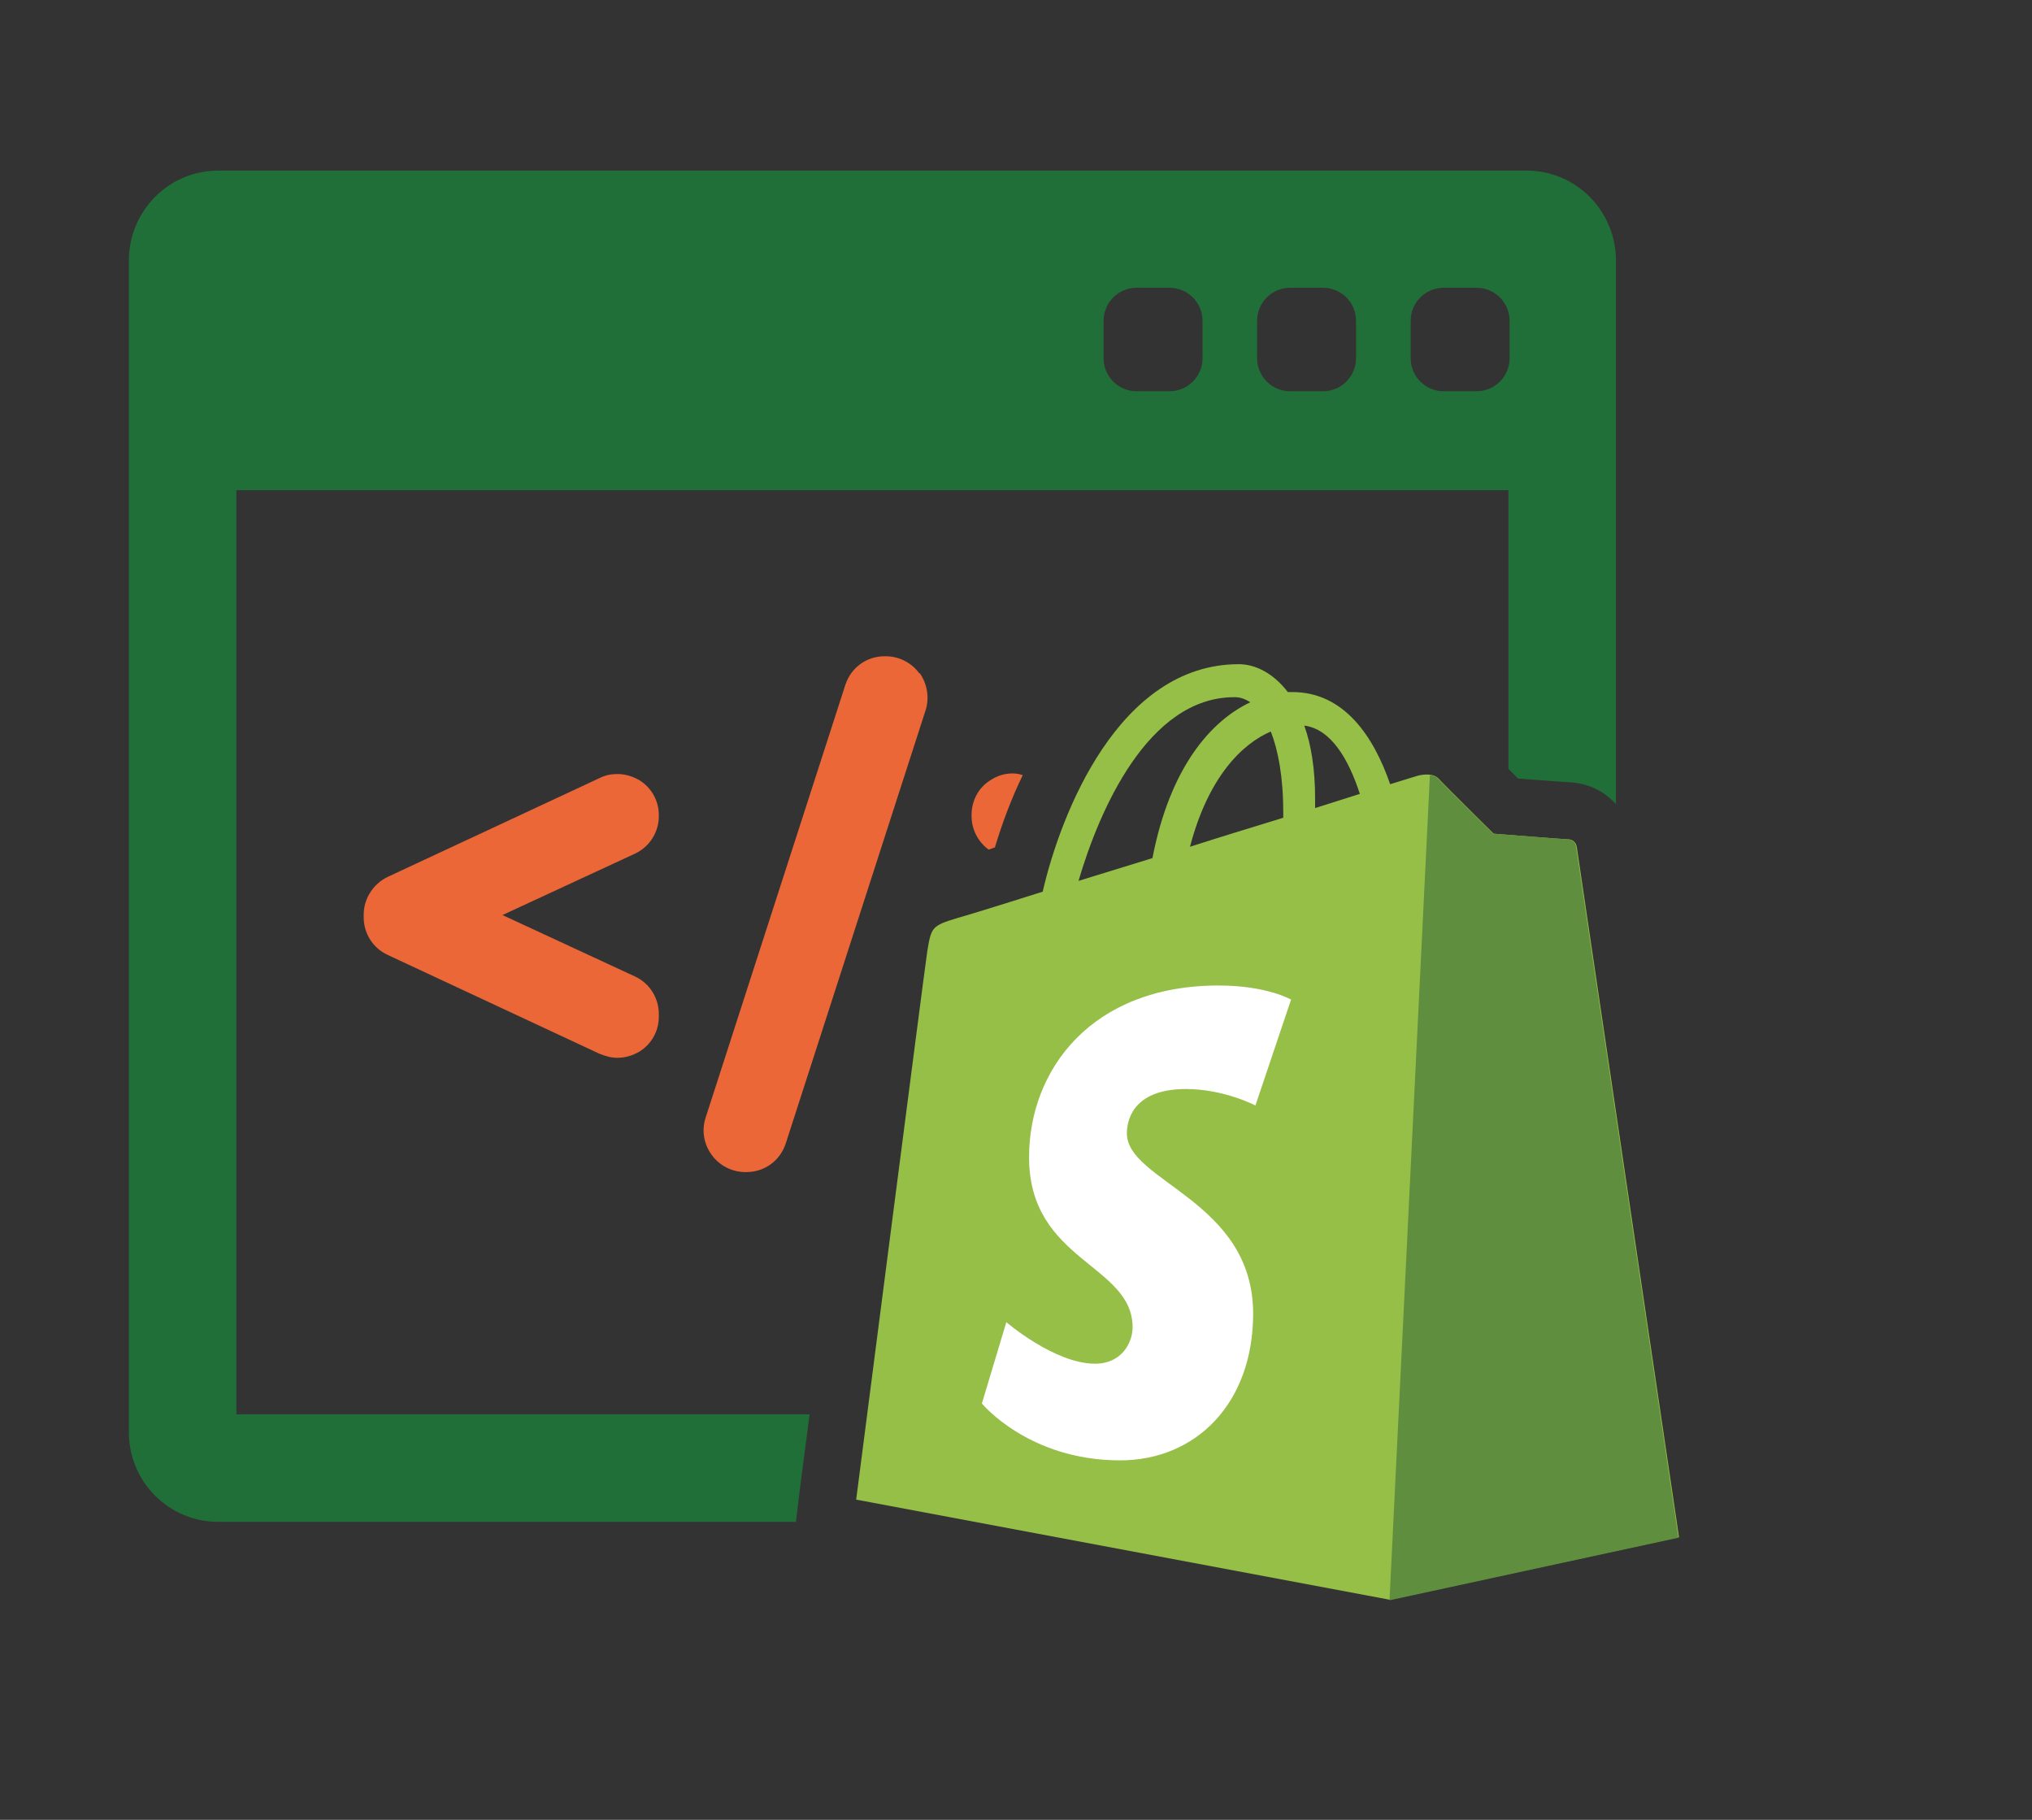
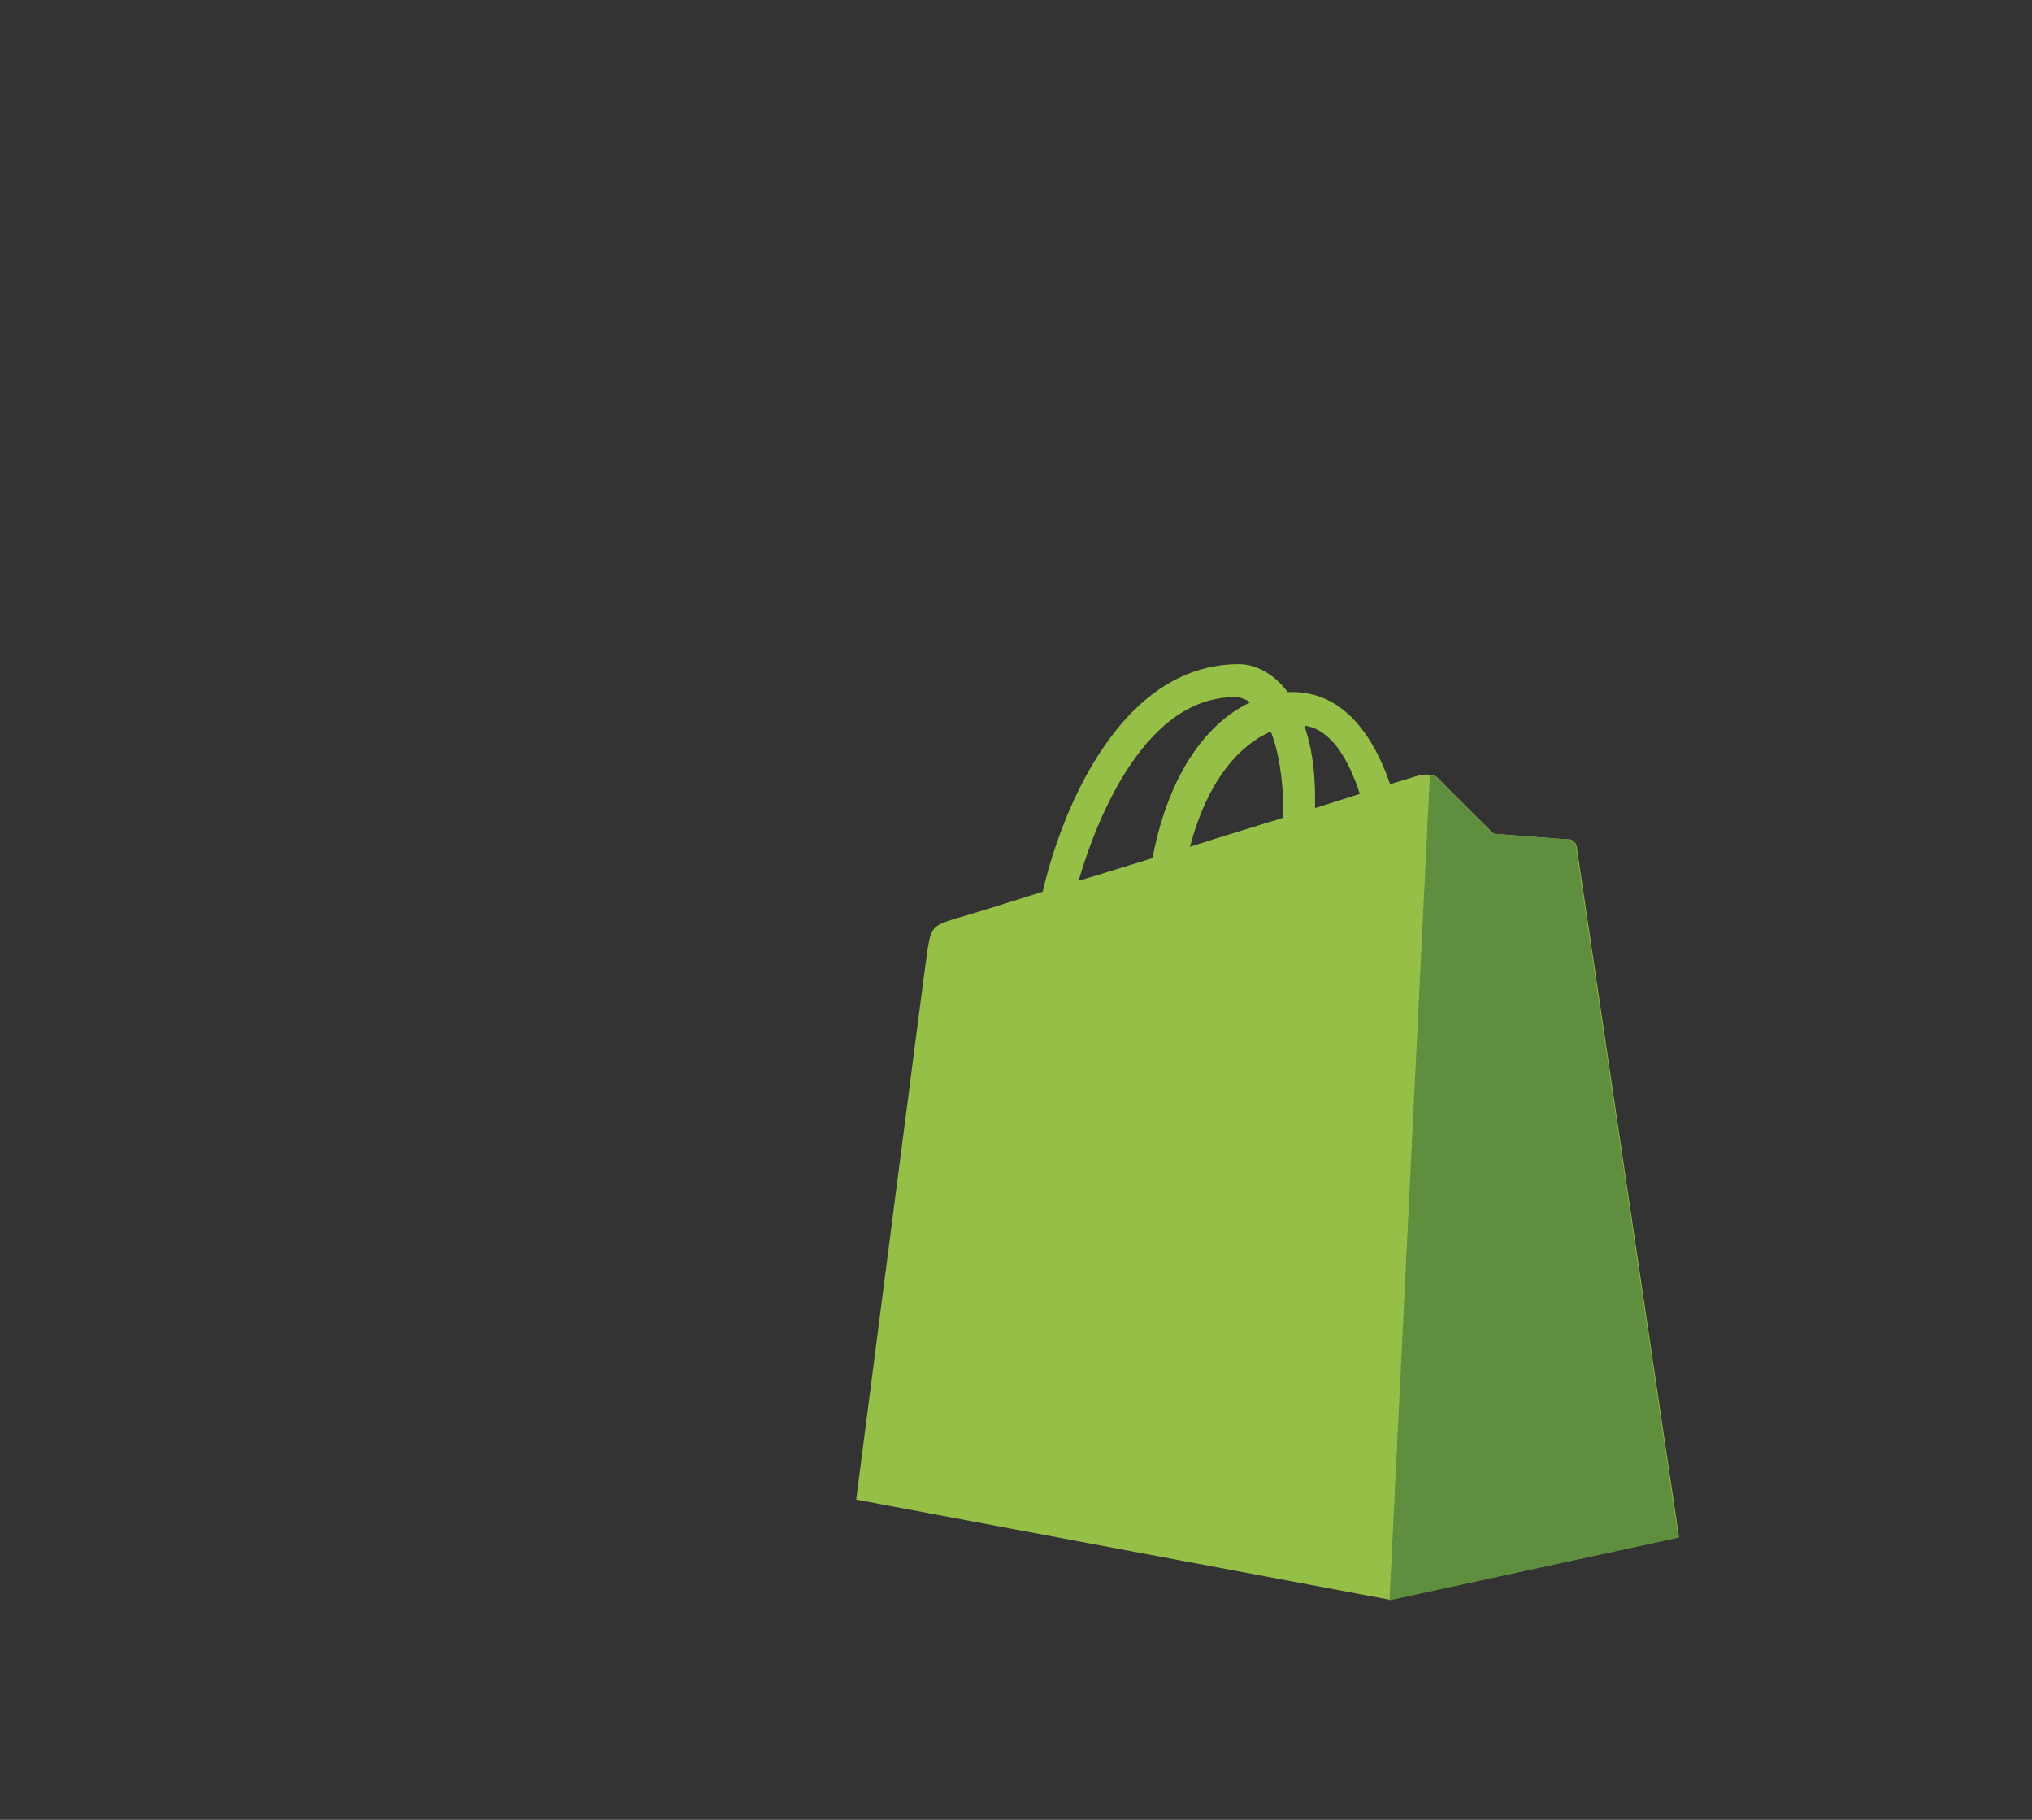
<svg xmlns="http://www.w3.org/2000/svg" width="67" height="60" viewBox="0 0 67 60" fill="none">
  <rect x="0" y="0" width="67" height="60" fill="#333333" stroke="none" />
-   <path d="M50.337 5.625H7.194C5.562 5.625 4.25 6.956 4.25 8.588V47.231C4.25 48.844 5.562 50.175 7.194 50.175H26.244L26.356 49.237C26.356 49.237 26.488 48.206 26.694 46.631H7.794V16.163H49.737V25.35C49.85 25.462 49.962 25.575 50.056 25.669C50.769 25.725 51.8 25.8 51.875 25.8C52.438 25.856 52.925 26.119 53.281 26.512V8.588C53.281 6.956 51.969 5.625 50.337 5.625ZM39.65 11.812C39.65 12.412 39.163 12.9 38.562 12.9H37.475C36.875 12.9 36.388 12.412 36.388 11.812V10.575C36.388 9.975 36.875 9.488 37.475 9.488H38.562C39.163 9.488 39.65 9.975 39.65 10.575V11.812ZM44.712 11.812C44.712 12.412 44.225 12.9 43.625 12.9H42.538C41.938 12.9 41.45 12.412 41.45 11.812V10.575C41.45 9.975 41.938 9.488 42.538 9.488H43.625C44.225 9.488 44.712 9.975 44.712 10.575V11.812ZM49.775 11.812C49.775 12.412 49.288 12.9 48.688 12.9H47.6C47 12.9 46.513 12.412 46.513 11.812V10.575C46.513 9.975 47 9.488 47.6 9.488H48.688C49.288 9.488 49.775 9.975 49.775 10.575V11.812Z" fill="#216F38" />
-   <path d="M21.723 33.432C21.723 32.907 21.423 32.419 20.936 32.194L16.567 30.169L20.936 28.145C21.423 27.919 21.723 27.432 21.723 26.907V26.869C21.723 26.401 21.48 25.97 21.086 25.726C20.861 25.595 20.617 25.52 20.355 25.52C20.148 25.52 19.961 25.557 19.773 25.651L12.78 28.913C12.311 29.138 11.992 29.626 11.992 30.151V30.244C11.992 30.77 12.292 31.257 12.78 31.482L19.773 34.745C19.961 34.819 20.148 34.876 20.355 34.876C20.617 34.876 20.861 34.801 21.086 34.669C21.48 34.426 21.723 33.995 21.723 33.526V33.488V33.432Z" fill="#EC6737" />
-   <path d="M30.312 22.199C30.05 21.843 29.637 21.637 29.206 21.637H29.169C28.569 21.637 28.062 22.012 27.875 22.574L23.262 36.862C23.131 37.274 23.206 37.724 23.469 38.081C23.731 38.437 24.144 38.643 24.575 38.643H24.613C25.212 38.643 25.719 38.268 25.906 37.706L30.519 23.418C30.65 23.006 30.575 22.555 30.331 22.199H30.312Z" fill="#EC6737" />
-   <path d="M33.723 25.556C33.348 26.325 33.048 27.131 32.804 27.938L32.598 28.012C32.241 27.75 32.035 27.337 32.035 26.906V26.869C32.035 26.4 32.26 25.969 32.654 25.725C32.879 25.575 33.123 25.5 33.385 25.5C33.498 25.5 33.61 25.519 33.723 25.556Z" fill="#EC6737" />
  <path d="M51.987 27.917C51.968 27.767 51.837 27.673 51.724 27.673C51.612 27.673 49.249 27.486 49.249 27.486C49.249 27.486 47.599 25.855 47.431 25.667C47.243 25.48 46.906 25.536 46.755 25.573C46.737 25.573 46.399 25.686 45.837 25.855C45.293 24.28 44.318 22.817 42.612 22.817C42.556 22.817 42.518 22.817 42.462 22.817C41.974 22.18 41.374 21.898 40.849 21.898C36.874 21.898 34.962 26.867 34.38 29.398C32.843 29.886 31.737 30.223 31.587 30.261C30.724 30.523 30.706 30.561 30.574 31.367C30.48 31.986 28.23 49.442 28.23 49.442L45.818 52.742L55.362 50.68C55.362 50.68 52.005 28.048 51.987 27.898V27.917ZM44.843 26.173L43.362 26.642C43.362 26.53 43.362 26.436 43.362 26.323C43.362 25.348 43.23 24.542 43.005 23.923C43.887 24.036 44.468 25.03 44.843 26.192V26.173ZM41.899 24.111C42.143 24.73 42.312 25.611 42.312 26.792C42.312 26.848 42.312 26.905 42.312 26.961C41.337 27.261 40.287 27.58 39.237 27.917C39.837 25.63 40.943 24.523 41.918 24.111H41.899ZM40.718 22.986C40.887 22.986 41.056 23.042 41.224 23.155C39.949 23.755 38.581 25.273 37.999 28.292L35.562 29.042C36.237 26.736 37.849 22.986 40.699 22.986H40.718Z" fill="#95BF46" />
  <path d="M51.704 27.673C51.591 27.673 49.229 27.486 49.229 27.486C49.229 27.486 47.579 25.855 47.41 25.667C47.335 25.592 47.26 25.573 47.148 25.555L45.816 52.761L55.341 50.698C55.341 50.698 51.985 28.067 51.966 27.917C51.948 27.767 51.816 27.673 51.704 27.673Z" fill="#5E8E3E" />
-   <path d="M42.575 32.942L41.394 36.448C41.394 36.448 40.362 35.905 39.106 35.905C37.25 35.905 37.156 37.067 37.156 37.367C37.156 38.961 41.319 39.58 41.319 43.311C41.319 46.255 39.444 48.148 36.931 48.148C33.913 48.148 32.375 46.273 32.375 46.273L33.181 43.592C33.181 43.592 34.775 44.961 36.106 44.961C36.987 44.961 37.344 44.267 37.344 43.761C37.344 41.68 33.931 41.586 33.931 38.155C33.931 35.267 35.994 32.492 40.175 32.492C41.788 32.492 42.575 32.961 42.575 32.961V32.942Z" fill="white" />
</svg>